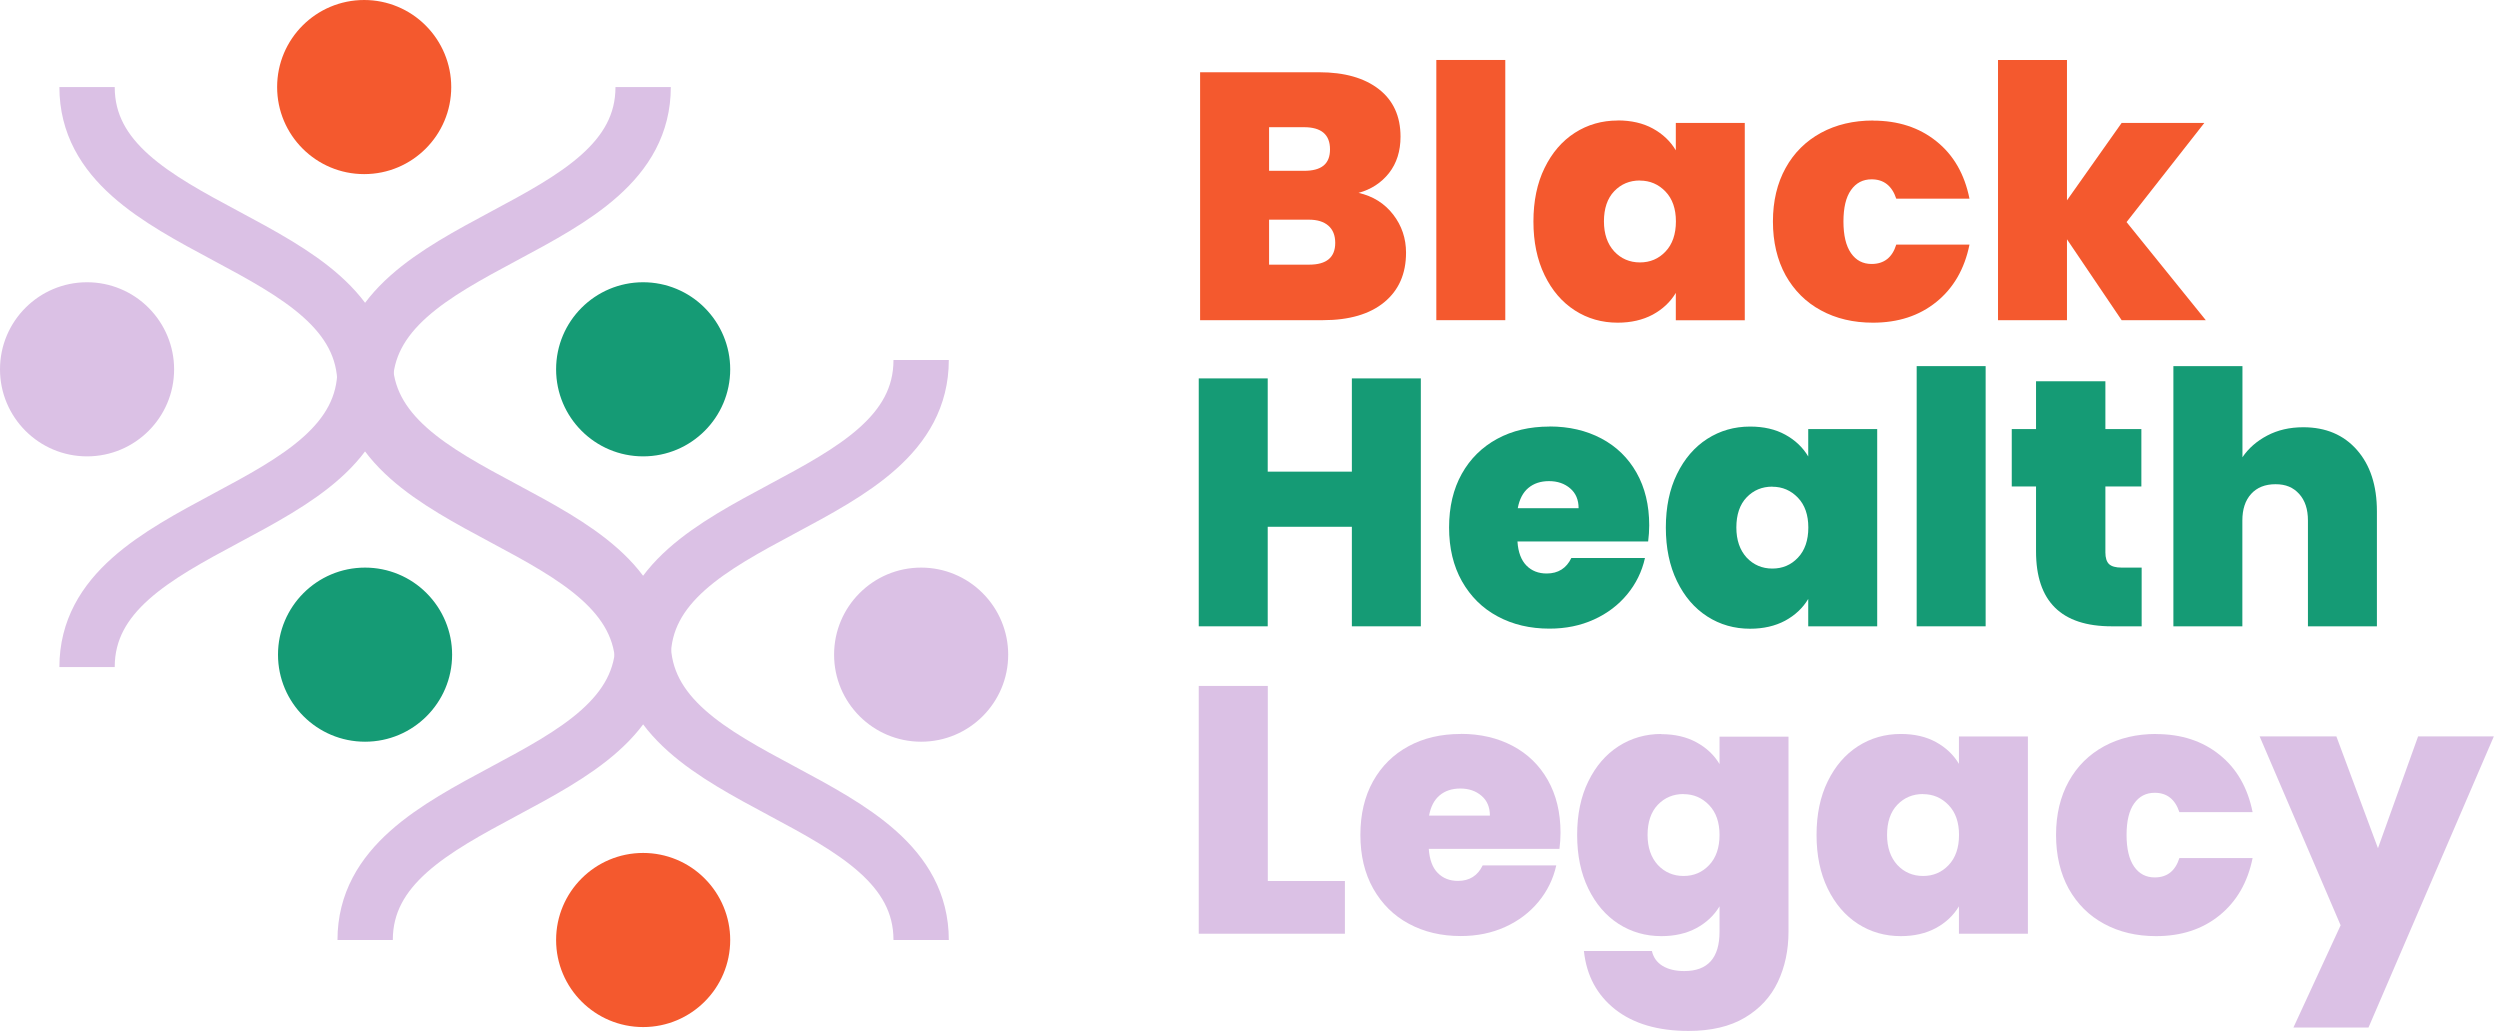
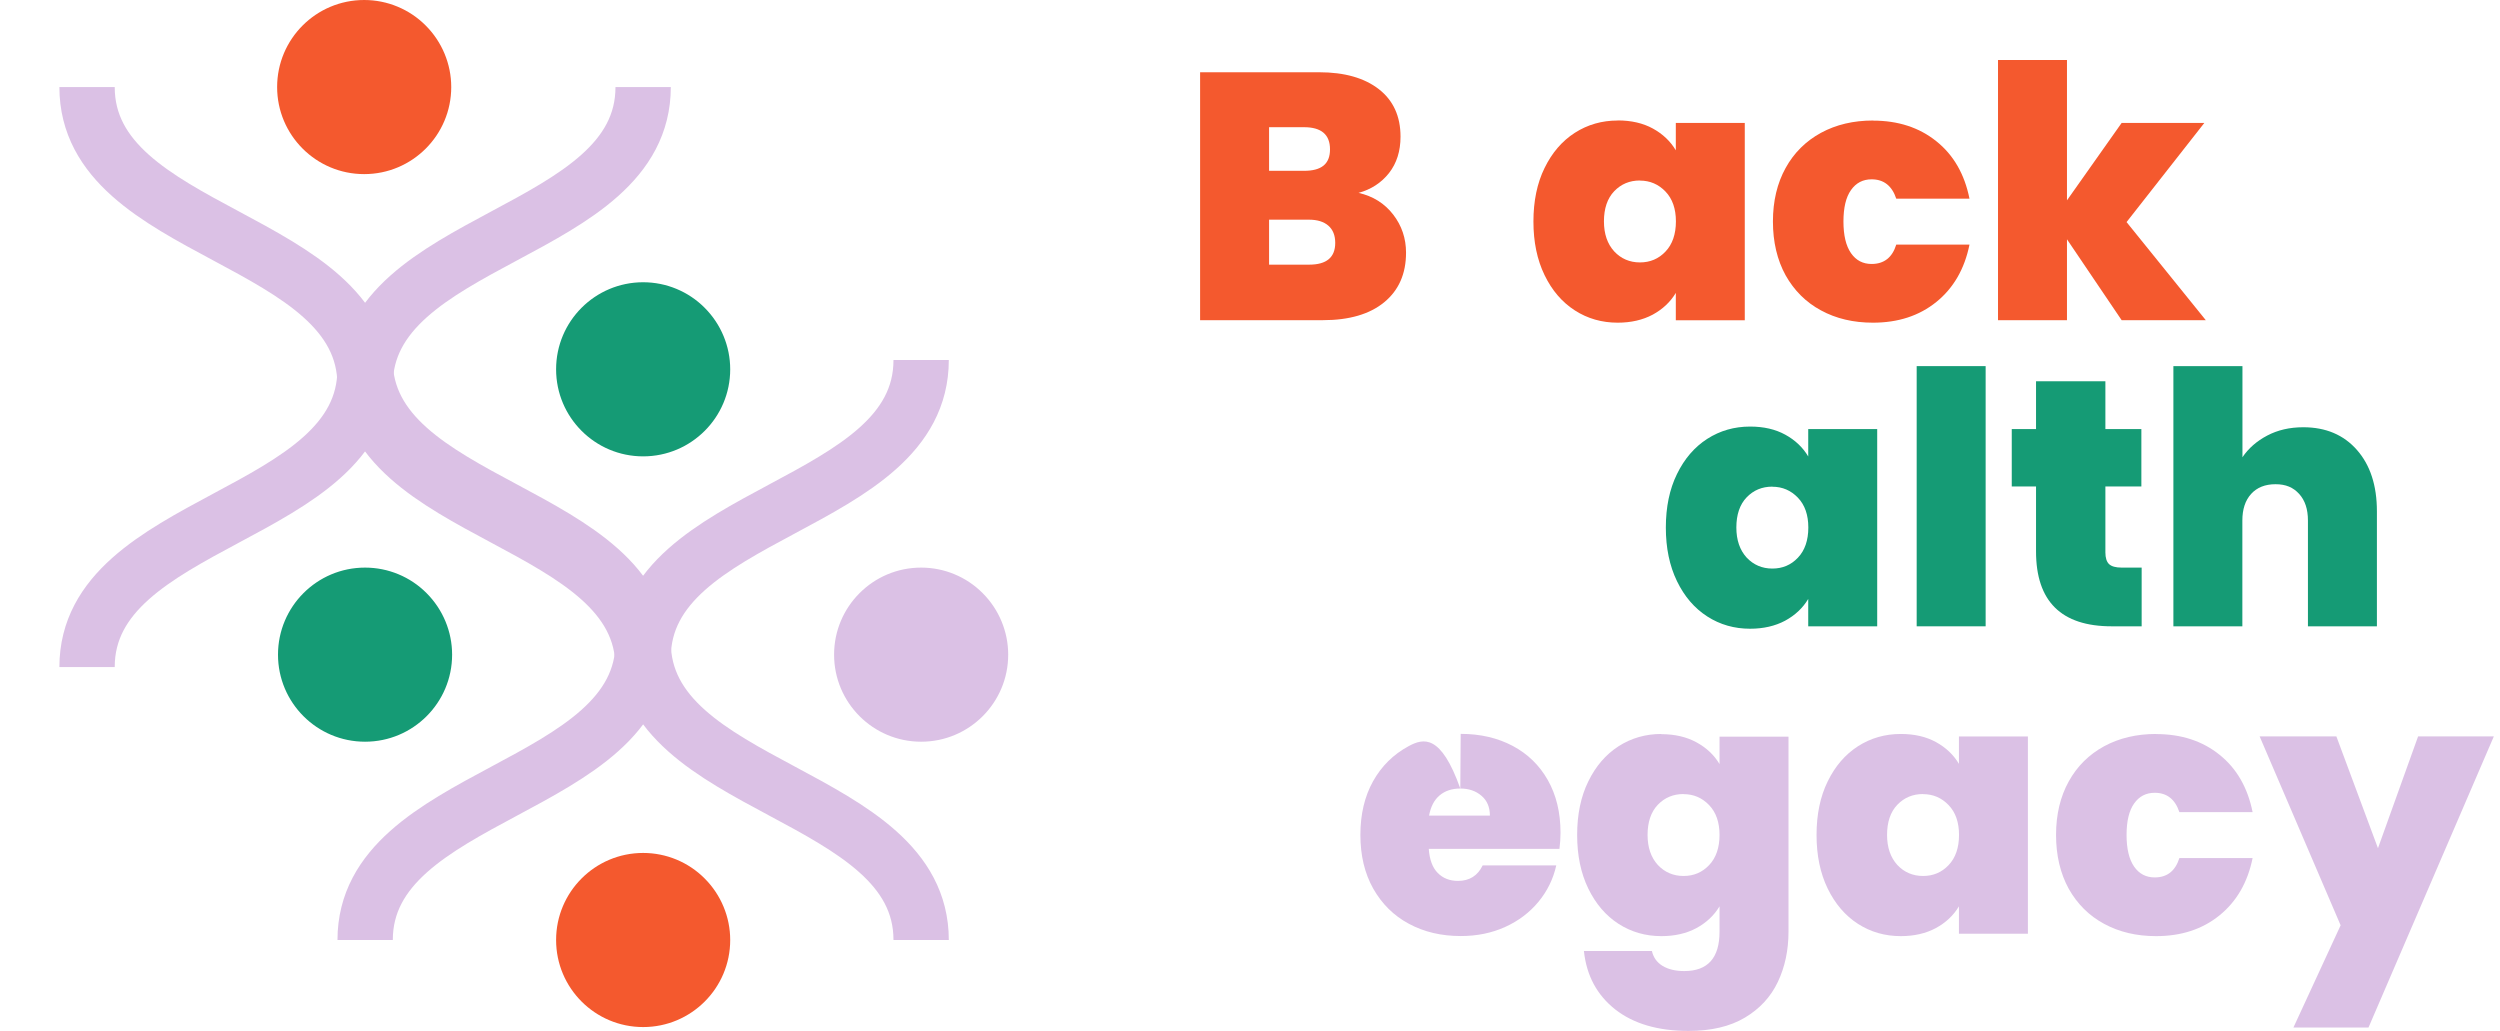
<svg xmlns="http://www.w3.org/2000/svg" width="291" height="120" viewBox="0 0 291 120" fill="none">
-   <path fill-rule="evenodd" clip-rule="evenodd" d="M139.534 44.046V72.903H147.562V61.317H157.357V72.903H165.385V44.046H157.357V54.9H147.562V44.046H139.534Z" fill="#159B75" />
-   <path fill-rule="evenodd" clip-rule="evenodd" d="M180.304 56.003C181.294 56.003 182.116 56.285 182.769 56.847C183.422 57.399 183.749 58.176 183.749 59.156H176.667C176.858 58.12 177.264 57.332 177.894 56.802C178.525 56.273 179.324 56.003 180.304 56.003ZM180.349 49.653C178.052 49.653 176.025 50.126 174.269 51.083C172.512 52.04 171.127 53.402 170.148 55.159C169.168 56.915 168.673 58.998 168.673 61.396C168.673 63.794 169.168 65.877 170.17 67.656C171.172 69.424 172.546 70.797 174.314 71.743C176.081 72.7 178.097 73.173 180.36 73.173C182.251 73.173 183.963 72.824 185.528 72.115C187.093 71.406 188.376 70.426 189.401 69.188C190.426 67.949 191.124 66.53 191.473 64.954H182.904C182.33 66.147 181.373 66.755 180.033 66.755C179.076 66.755 178.288 66.451 177.68 65.832C177.072 65.213 176.712 64.29 176.633 63.029H191.844C191.923 62.398 191.968 61.779 191.968 61.148C191.968 58.795 191.473 56.757 190.493 55.023C189.514 53.29 188.14 51.961 186.395 51.038C184.65 50.114 182.634 49.642 180.371 49.642L180.349 49.653Z" fill="#159B75" />
  <path fill-rule="evenodd" clip-rule="evenodd" d="M206.301 56.656C207.472 56.656 208.462 57.084 209.273 57.928C210.084 58.773 210.489 59.932 210.489 61.407C210.489 62.882 210.084 64.076 209.273 64.92C208.474 65.765 207.483 66.181 206.301 66.181C205.118 66.181 204.105 65.753 203.306 64.898C202.518 64.031 202.112 62.871 202.112 61.396C202.112 59.921 202.506 58.728 203.306 57.895C204.105 57.061 205.096 56.645 206.301 56.645V56.656ZM203.711 49.653C201.876 49.653 200.221 50.126 198.723 51.083C197.237 52.04 196.066 53.402 195.199 55.181C194.332 56.949 193.904 59.032 193.904 61.407C193.904 63.783 194.332 65.855 195.199 67.645C196.066 69.435 197.237 70.797 198.723 71.754C200.209 72.712 201.876 73.184 203.711 73.184C205.265 73.184 206.627 72.869 207.787 72.25C208.947 71.619 209.847 70.775 210.478 69.717V72.903H218.506V49.946H210.478V53.132C209.847 52.074 208.958 51.229 207.809 50.599C206.661 49.968 205.299 49.653 203.711 49.653Z" fill="#159B75" />
  <path fill-rule="evenodd" clip-rule="evenodd" d="M223.101 42.616V72.903H231.128V42.616H223.101Z" fill="#159B75" />
  <path fill-rule="evenodd" clip-rule="evenodd" d="M236.994 44.383V49.946H234.168V56.622H236.994V64.188C236.994 69.998 239.933 72.903 245.799 72.903H249.289V66.069H246.958C246.272 66.069 245.787 65.934 245.495 65.663C245.213 65.393 245.067 64.931 245.067 64.312V56.622H249.255V49.946H245.067V44.383H236.994Z" fill="#159B75" />
  <path fill-rule="evenodd" clip-rule="evenodd" d="M252.982 42.616V72.903H261.01V60.586C261.01 59.279 261.348 58.244 262.035 57.489C262.722 56.735 263.667 56.363 264.872 56.363C266.077 56.363 266.933 56.735 267.619 57.489C268.306 58.244 268.644 59.268 268.644 60.586V72.903H276.672V59.516C276.672 56.51 275.895 54.134 274.352 52.378C272.81 50.621 270.727 49.732 268.103 49.732C266.516 49.732 265.12 50.058 263.904 50.7C262.688 51.342 261.731 52.175 261.021 53.222V42.616H252.982Z" fill="#159B75" />
  <path fill-rule="evenodd" clip-rule="evenodd" d="M151.785 14.806C153.8 14.806 154.813 15.662 154.813 17.384C154.813 19.107 153.8 19.884 151.785 19.884H147.72V14.806H151.785ZM152.359 25.57C153.338 25.57 154.093 25.806 154.622 26.268C155.151 26.729 155.421 27.394 155.421 28.272C155.421 29.961 154.408 30.805 152.393 30.805H147.72V25.57H152.359ZM139.692 8.411V37.268H153.992C157.054 37.268 159.43 36.57 161.119 35.185C162.819 33.789 163.663 31.863 163.663 29.409C163.663 27.754 163.168 26.268 162.166 24.973C161.164 23.678 159.824 22.834 158.135 22.451C159.61 22.046 160.792 21.269 161.682 20.143C162.571 19.006 163.021 17.598 163.021 15.909C163.021 13.534 162.177 11.687 160.499 10.381C158.822 9.075 156.502 8.411 153.552 8.411H139.692Z" fill="#F4592E" />
-   <path fill-rule="evenodd" clip-rule="evenodd" d="M167.188 6.981V37.268H175.215V6.981H167.188Z" fill="#F4592E" />
  <path fill-rule="evenodd" clip-rule="evenodd" d="M190.888 21.021C192.058 21.021 193.049 21.449 193.86 22.293C194.671 23.137 195.076 24.297 195.076 25.772C195.076 27.247 194.671 28.441 193.86 29.285C193.061 30.129 192.07 30.546 190.888 30.546C189.705 30.546 188.692 30.118 187.893 29.262C187.104 28.395 186.699 27.236 186.699 25.761C186.699 24.286 187.093 23.093 187.893 22.259C188.692 21.426 189.683 21.009 190.888 21.009V21.021ZM188.298 14.029C186.463 14.029 184.808 14.502 183.31 15.459C181.824 16.416 180.653 17.778 179.786 19.557C178.919 21.325 178.491 23.408 178.491 25.783C178.491 28.159 178.919 30.231 179.786 32.021C180.653 33.811 181.824 35.173 183.31 36.13C184.796 37.088 186.463 37.56 188.298 37.56C189.852 37.56 191.214 37.245 192.374 36.626C193.533 35.995 194.434 35.151 195.065 34.093V37.279H203.092V14.31H195.065V17.497C194.434 16.438 193.545 15.594 192.396 14.963C191.248 14.333 189.885 14.018 188.298 14.018V14.029Z" fill="#F4592E" />
  <path fill-rule="evenodd" clip-rule="evenodd" d="M218.011 14.029C215.748 14.029 213.733 14.502 211.965 15.459C210.209 16.416 208.824 17.778 207.844 19.557C206.865 21.325 206.369 23.408 206.369 25.783C206.369 28.159 206.865 30.265 207.844 32.043C208.835 33.811 210.209 35.185 211.965 36.13C213.721 37.087 215.737 37.56 218.011 37.56C220.938 37.56 223.393 36.761 225.386 35.151C227.379 33.541 228.674 31.312 229.248 28.474H220.725C220.263 29.972 219.306 30.726 217.853 30.726C216.84 30.726 216.041 30.309 215.455 29.465C214.87 28.621 214.577 27.393 214.577 25.783C214.577 24.173 214.87 22.946 215.455 22.124C216.041 21.291 216.84 20.874 217.853 20.874C219.272 20.874 220.229 21.629 220.725 23.126H229.248C228.674 20.266 227.39 18.037 225.386 16.438C223.393 14.839 220.938 14.04 218.011 14.04V14.029Z" fill="#F4592E" />
  <path fill-rule="evenodd" clip-rule="evenodd" d="M232.568 6.981V37.268H240.596V27.855L246.958 37.268H256.753L247.532 25.851L256.584 14.31H246.958L240.596 23.318V6.981H232.568Z" fill="#F4592E" />
-   <path fill-rule="evenodd" clip-rule="evenodd" d="M139.534 79.827V108.685H156.547V102.548H147.573V79.839H139.545L139.534 79.827Z" fill="#DBC1E5" />
-   <path fill-rule="evenodd" clip-rule="evenodd" d="M169.979 91.784C170.97 91.784 171.792 92.066 172.445 92.629C173.098 93.181 173.425 93.957 173.425 94.937H166.343C166.534 93.901 166.939 93.113 167.57 92.584C168.2 92.055 169 91.784 169.991 91.784H169.979ZM170.024 85.434C167.727 85.434 165.701 85.907 163.944 86.864C162.177 87.821 160.803 89.184 159.824 90.94C158.844 92.697 158.349 94.779 158.349 97.178C158.349 99.576 158.844 101.659 159.846 103.438C160.848 105.205 162.222 106.579 163.989 107.525C165.757 108.482 167.773 108.955 170.036 108.955C171.927 108.955 173.639 108.606 175.204 107.896C176.769 107.187 178.052 106.207 179.077 104.969C180.101 103.73 180.799 102.312 181.148 100.736H172.58C172.006 101.929 171.049 102.537 169.709 102.537C168.752 102.537 167.964 102.233 167.356 101.614C166.748 101.006 166.399 100.071 166.309 98.81H181.52C181.599 98.18 181.644 97.561 181.644 96.93C181.644 94.577 181.148 92.539 180.169 90.805C179.189 89.071 177.816 87.743 176.071 86.819C174.325 85.896 172.31 85.423 170.047 85.423L170.024 85.434Z" fill="#DBC1E5" />
+   <path fill-rule="evenodd" clip-rule="evenodd" d="M169.979 91.784C170.97 91.784 171.792 92.066 172.445 92.629C173.098 93.181 173.425 93.957 173.425 94.937H166.343C166.534 93.901 166.939 93.113 167.57 92.584C168.2 92.055 169 91.784 169.991 91.784H169.979ZC167.727 85.434 165.701 85.907 163.944 86.864C162.177 87.821 160.803 89.184 159.824 90.94C158.844 92.697 158.349 94.779 158.349 97.178C158.349 99.576 158.844 101.659 159.846 103.438C160.848 105.205 162.222 106.579 163.989 107.525C165.757 108.482 167.773 108.955 170.036 108.955C171.927 108.955 173.639 108.606 175.204 107.896C176.769 107.187 178.052 106.207 179.077 104.969C180.101 103.73 180.799 102.312 181.148 100.736H172.58C172.006 101.929 171.049 102.537 169.709 102.537C168.752 102.537 167.964 102.233 167.356 101.614C166.748 101.006 166.399 100.071 166.309 98.81H181.52C181.599 98.18 181.644 97.561 181.644 96.93C181.644 94.577 181.148 92.539 180.169 90.805C179.189 89.071 177.816 87.743 176.071 86.819C174.325 85.896 172.31 85.423 170.047 85.423L170.024 85.434Z" fill="#DBC1E5" />
  <path fill-rule="evenodd" clip-rule="evenodd" d="M195.965 92.438C197.136 92.438 198.127 92.865 198.938 93.71C199.748 94.554 200.154 95.714 200.154 97.189C200.154 98.664 199.748 99.857 198.938 100.702C198.138 101.546 197.147 101.963 195.965 101.963C194.783 101.963 193.77 101.535 192.97 100.679C192.182 99.812 191.777 98.653 191.777 97.178C191.777 95.703 192.171 94.509 192.97 93.676C193.77 92.843 194.76 92.426 195.965 92.426V92.438ZM193.387 85.434C191.552 85.434 189.896 85.907 188.399 86.864C186.913 87.821 185.742 89.184 184.875 90.963C184.008 92.73 183.58 94.813 183.58 97.189C183.58 99.565 184.008 101.636 184.875 103.426C185.742 105.205 186.913 106.579 188.399 107.536C189.885 108.493 191.552 108.966 193.387 108.966C194.941 108.966 196.303 108.651 197.463 108.031C198.622 107.401 199.523 106.556 200.154 105.498V108.448C200.154 111.499 198.791 113.031 196.055 113.031C195.019 113.031 194.175 112.828 193.511 112.423C192.858 112.017 192.452 111.443 192.283 110.7H184.368C184.672 113.56 185.888 115.823 188.016 117.5C190.144 119.167 192.993 120 196.539 120C199.185 120 201.381 119.482 203.115 118.446C204.849 117.41 206.121 116.025 206.943 114.292C207.765 112.558 208.181 110.61 208.181 108.459V85.75H200.154V88.936C199.523 87.878 198.622 87.033 197.463 86.403C196.303 85.772 194.941 85.457 193.387 85.457V85.434Z" fill="#DBC1E5" />
  <path fill-rule="evenodd" clip-rule="evenodd" d="M223.843 92.438C225.014 92.438 226.004 92.865 226.815 93.71C227.626 94.554 228.031 95.714 228.031 97.189C228.031 98.664 227.626 99.857 226.815 100.702C226.016 101.546 225.025 101.963 223.843 101.963C222.66 101.963 221.647 101.535 220.848 100.679C220.06 99.812 219.654 98.653 219.654 97.178C219.654 95.703 220.048 94.509 220.848 93.676C221.647 92.843 222.638 92.426 223.843 92.426V92.438ZM221.253 85.434C219.418 85.434 217.763 85.907 216.265 86.864C214.779 87.821 213.608 89.184 212.741 90.963C211.874 92.73 211.446 94.813 211.446 97.189C211.446 99.565 211.874 101.636 212.741 103.426C213.608 105.205 214.779 106.579 216.265 107.536C217.751 108.493 219.418 108.966 221.253 108.966C222.807 108.966 224.169 108.651 225.329 108.031C226.489 107.401 227.389 106.556 228.02 105.498V108.684H236.048V85.727H228.02V88.913C227.389 87.855 226.5 87.011 225.351 86.38C224.203 85.75 222.841 85.434 221.253 85.434Z" fill="#DBC1E5" />
  <path fill-rule="evenodd" clip-rule="evenodd" d="M250.966 85.434C248.703 85.434 246.688 85.907 244.92 86.864C243.164 87.821 241.779 89.184 240.799 90.963C239.82 92.73 239.324 94.813 239.324 97.189C239.324 99.565 239.82 101.67 240.799 103.449C241.79 105.217 243.164 106.59 244.92 107.536C246.688 108.493 248.692 108.966 250.966 108.966C253.894 108.966 256.348 108.167 258.341 106.556C260.334 104.946 261.629 102.717 262.203 99.88H253.68C253.207 101.377 252.261 102.132 250.809 102.132C249.795 102.132 248.996 101.715 248.41 100.871C247.825 100.026 247.532 98.799 247.532 97.189C247.532 95.579 247.825 94.352 248.41 93.53C248.996 92.697 249.795 92.28 250.809 92.28C252.227 92.28 253.184 93.034 253.68 94.532H262.203C261.629 91.672 260.345 89.443 258.341 87.844C256.348 86.245 253.894 85.446 250.966 85.446V85.434Z" fill="#DBC1E5" />
  <path fill-rule="evenodd" clip-rule="evenodd" d="M263.025 85.727L272.449 107.705L266.954 119.606H275.691L290.283 85.716H281.467L276.795 98.731L271.953 85.716H263.014L263.025 85.727Z" fill="#DBC1E5" />
  <path d="M42.492 42.987C42.492 51.657 50.576 55.98 58.672 60.315C66.756 64.65 74.851 68.985 74.851 77.643" stroke="#DBC1E5" stroke-width="6.44" stroke-linejoin="round" />
  <path d="M74.862 10.133C74.862 18.803 66.778 23.126 58.682 27.461C50.598 31.796 42.503 36.131 42.503 44.789" stroke="#DBC1E5" stroke-width="6.44" stroke-linejoin="round" />
  <path d="M42.492 42.987C42.492 51.657 34.407 55.98 26.312 60.315C18.228 64.65 10.133 68.985 10.133 77.643" stroke="#DBC1E5" stroke-width="6.44" stroke-linejoin="round" />
  <path d="M10.133 10.133C10.133 18.803 18.217 23.126 26.312 27.461C34.396 31.796 42.492 36.131 42.492 44.789" stroke="#DBC1E5" stroke-width="6.44" stroke-linejoin="round" />
  <path d="M74.862 74.761C74.862 83.43 82.946 87.754 91.042 92.089C99.126 96.423 107.221 100.758 107.221 109.416" stroke="#DBC1E5" stroke-width="6.44" stroke-linejoin="round" />
  <path d="M107.221 41.907C107.221 50.576 99.137 54.9 91.042 59.234C82.958 63.569 74.862 67.904 74.862 76.562" stroke="#DBC1E5" stroke-width="6.44" stroke-linejoin="round" />
  <path d="M74.862 74.761C74.862 83.43 66.778 87.754 58.682 92.089C50.598 96.423 42.503 100.758 42.503 109.416" stroke="#DBC1E5" stroke-width="6.44" stroke-linejoin="round" />
  <path d="M42.492 41.907C42.492 50.576 50.576 54.9 58.672 59.234C66.756 63.569 74.851 67.904 74.851 76.562" stroke="#DBC1E5" stroke-width="6.44" stroke-linejoin="round" />
  <path fill-rule="evenodd" clip-rule="evenodd" d="M32.258 10.133C32.258 4.537 36.795 0 42.391 0C45.082 0 47.66 1.07 49.552 2.972C51.455 4.875 52.524 7.454 52.524 10.133C52.524 15.729 47.987 20.267 42.391 20.267C36.795 20.267 32.258 15.729 32.258 10.133Z" fill="#F4592E" />
-   <path fill-rule="evenodd" clip-rule="evenodd" d="M0 42.987C0 37.392 4.537 32.854 10.133 32.854C12.824 32.854 15.402 33.924 17.294 35.827C19.197 37.73 20.267 40.308 20.267 42.987C20.267 48.583 15.729 53.121 10.133 53.121C4.537 53.121 0 48.583 0 42.987Z" fill="#DBC1E5" />
  <path fill-rule="evenodd" clip-rule="evenodd" d="M32.359 76.202C32.359 70.606 36.897 66.069 42.493 66.069C45.184 66.069 47.762 67.138 49.653 69.041C51.556 70.944 52.626 73.522 52.626 76.202C52.626 81.798 48.088 86.335 42.493 86.335C36.897 86.335 32.359 81.798 32.359 76.202Z" fill="#159B75" />
  <path fill-rule="evenodd" clip-rule="evenodd" d="M97.088 76.202C97.088 70.606 101.625 66.069 107.221 66.069C109.912 66.069 112.49 67.138 114.382 69.041C116.285 70.944 117.354 73.522 117.354 76.202C117.354 81.798 112.817 86.335 107.221 86.335C101.625 86.335 97.088 81.798 97.088 76.202Z" fill="#DBC1E5" />
  <path fill-rule="evenodd" clip-rule="evenodd" d="M64.73 109.416C64.73 103.821 69.267 99.283 74.863 99.283C77.554 99.283 80.132 100.353 82.023 102.256C83.926 104.158 84.996 106.737 84.996 109.416C84.996 115.012 80.459 119.55 74.863 119.55C69.267 119.55 64.73 115.012 64.73 109.416Z" fill="#F4592E" />
  <path fill-rule="evenodd" clip-rule="evenodd" d="M64.73 42.987C64.73 37.392 69.267 32.854 74.863 32.854C77.554 32.854 80.132 33.924 82.023 35.827C83.926 37.73 84.996 40.308 84.996 42.987C84.996 48.583 80.459 53.121 74.863 53.121C69.267 53.121 64.73 48.583 64.73 42.987Z" fill="#159B75" />
</svg>